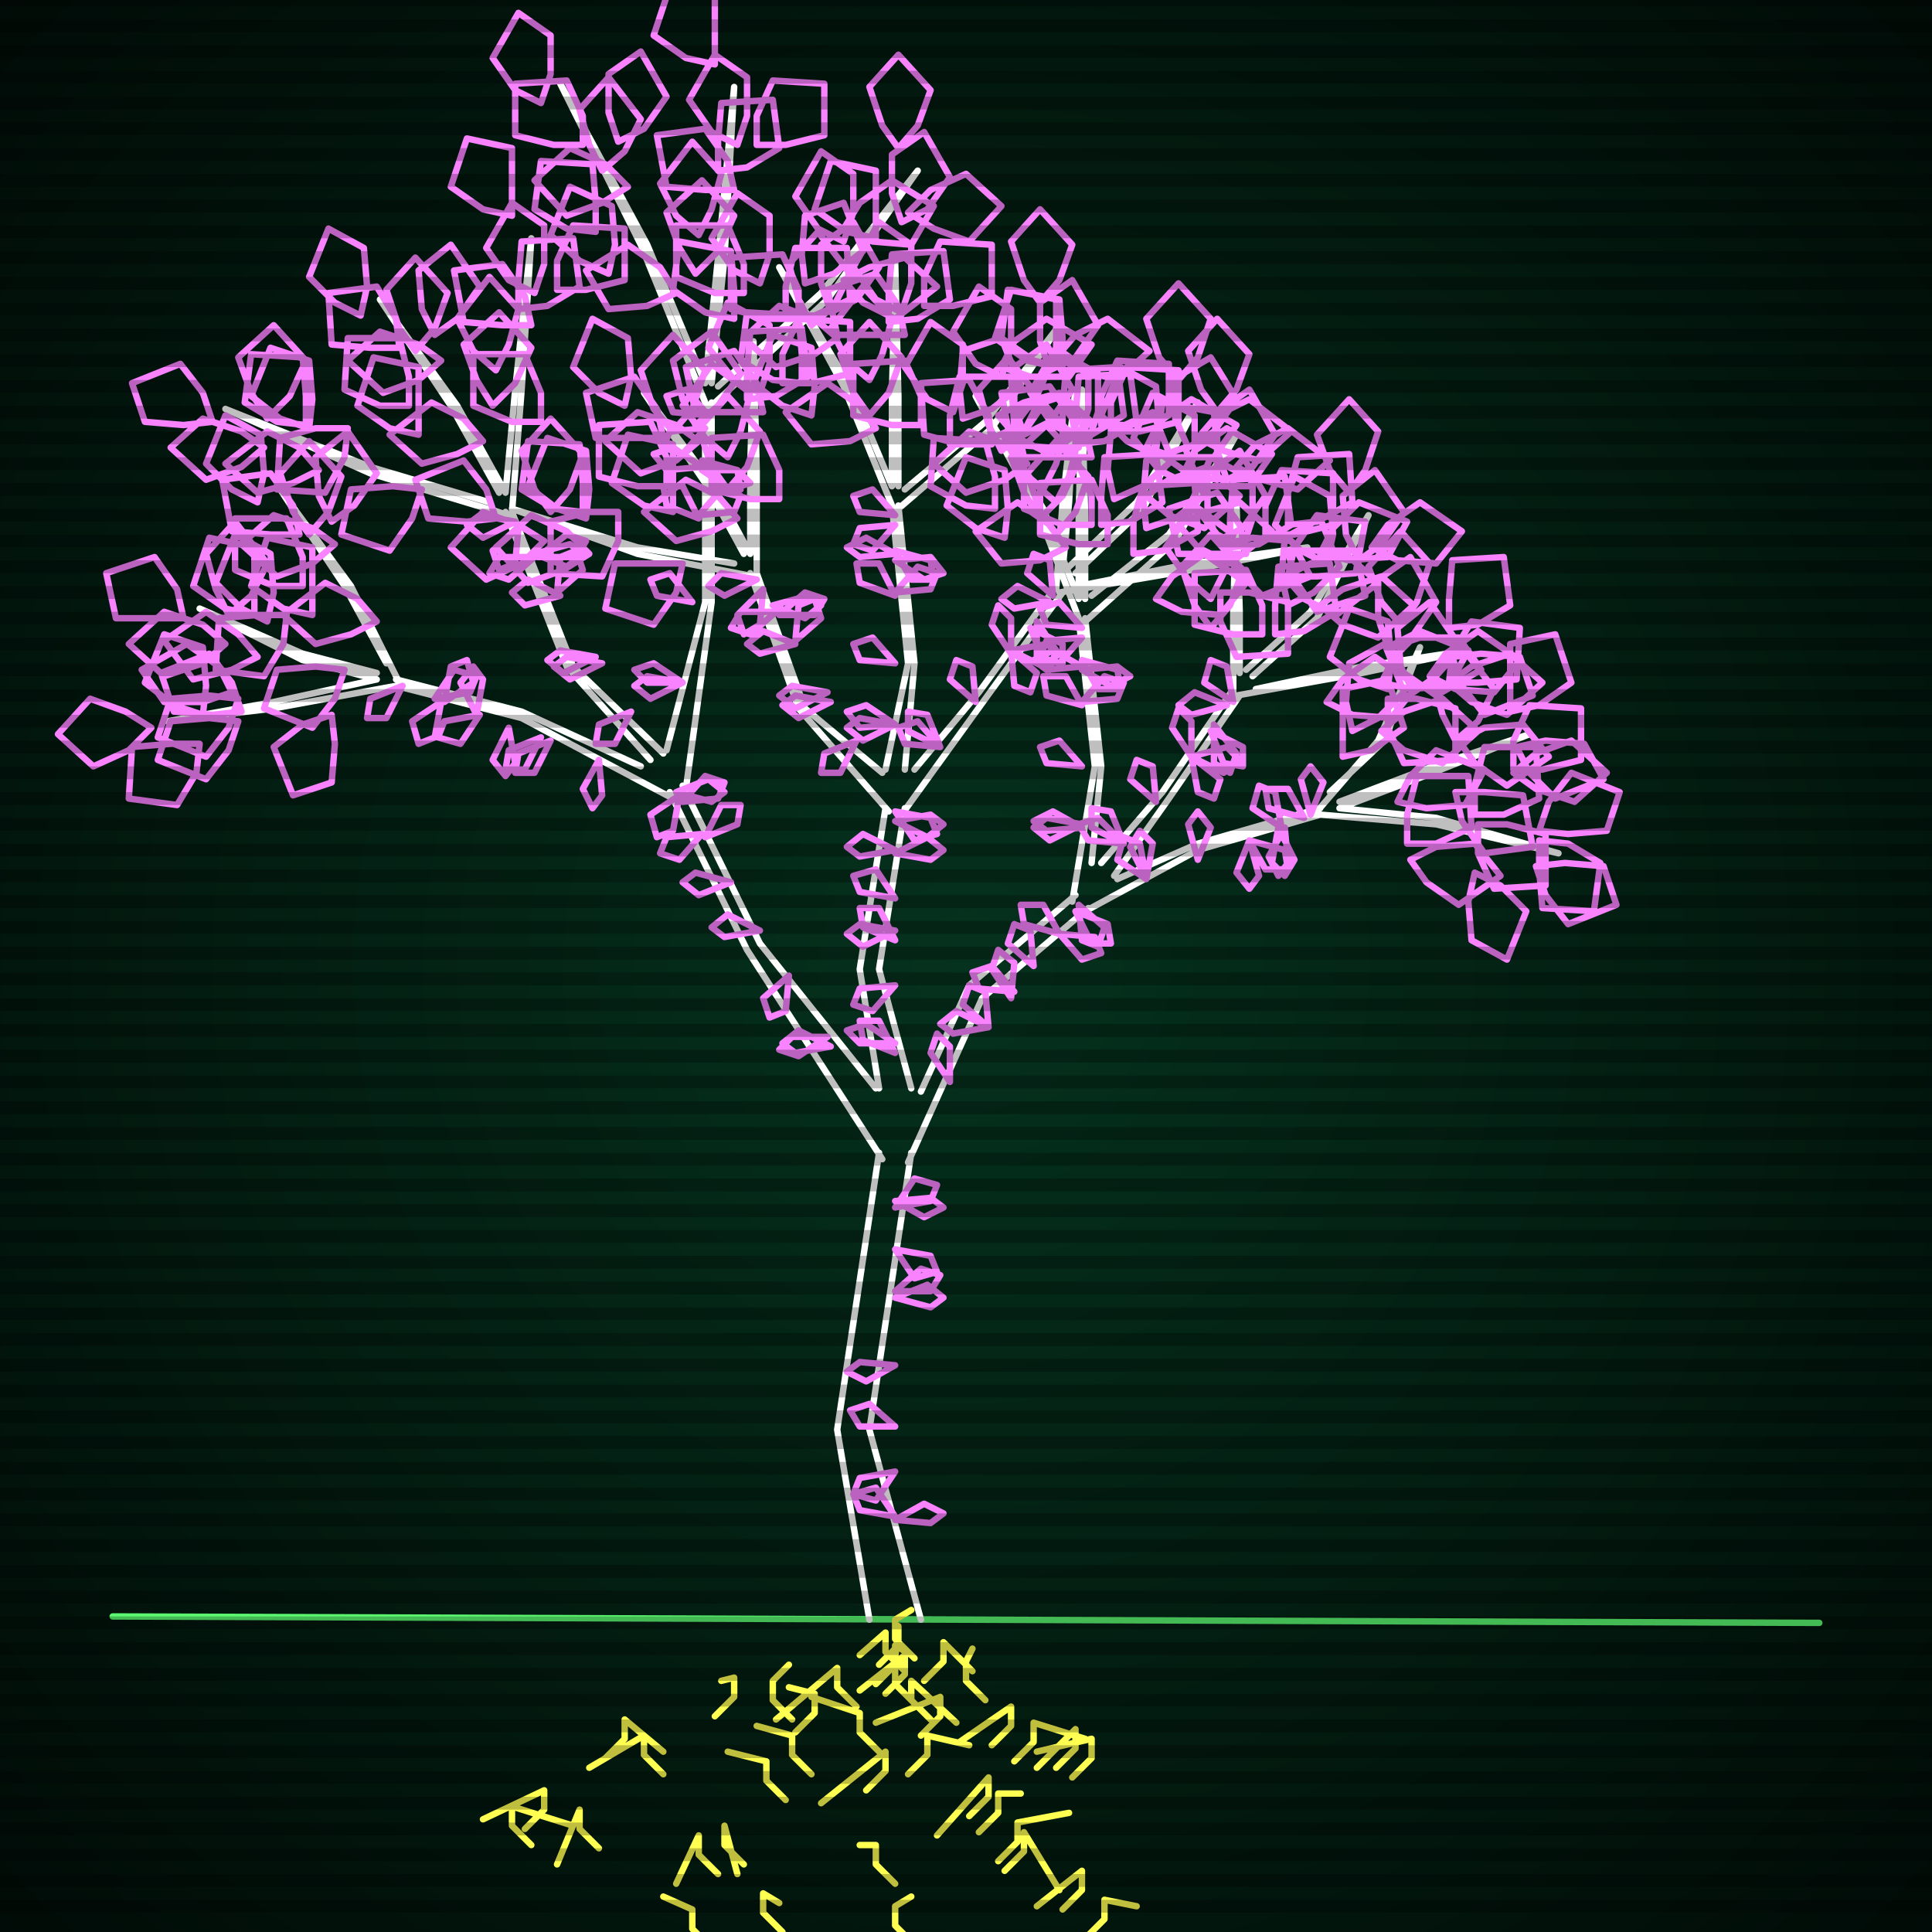
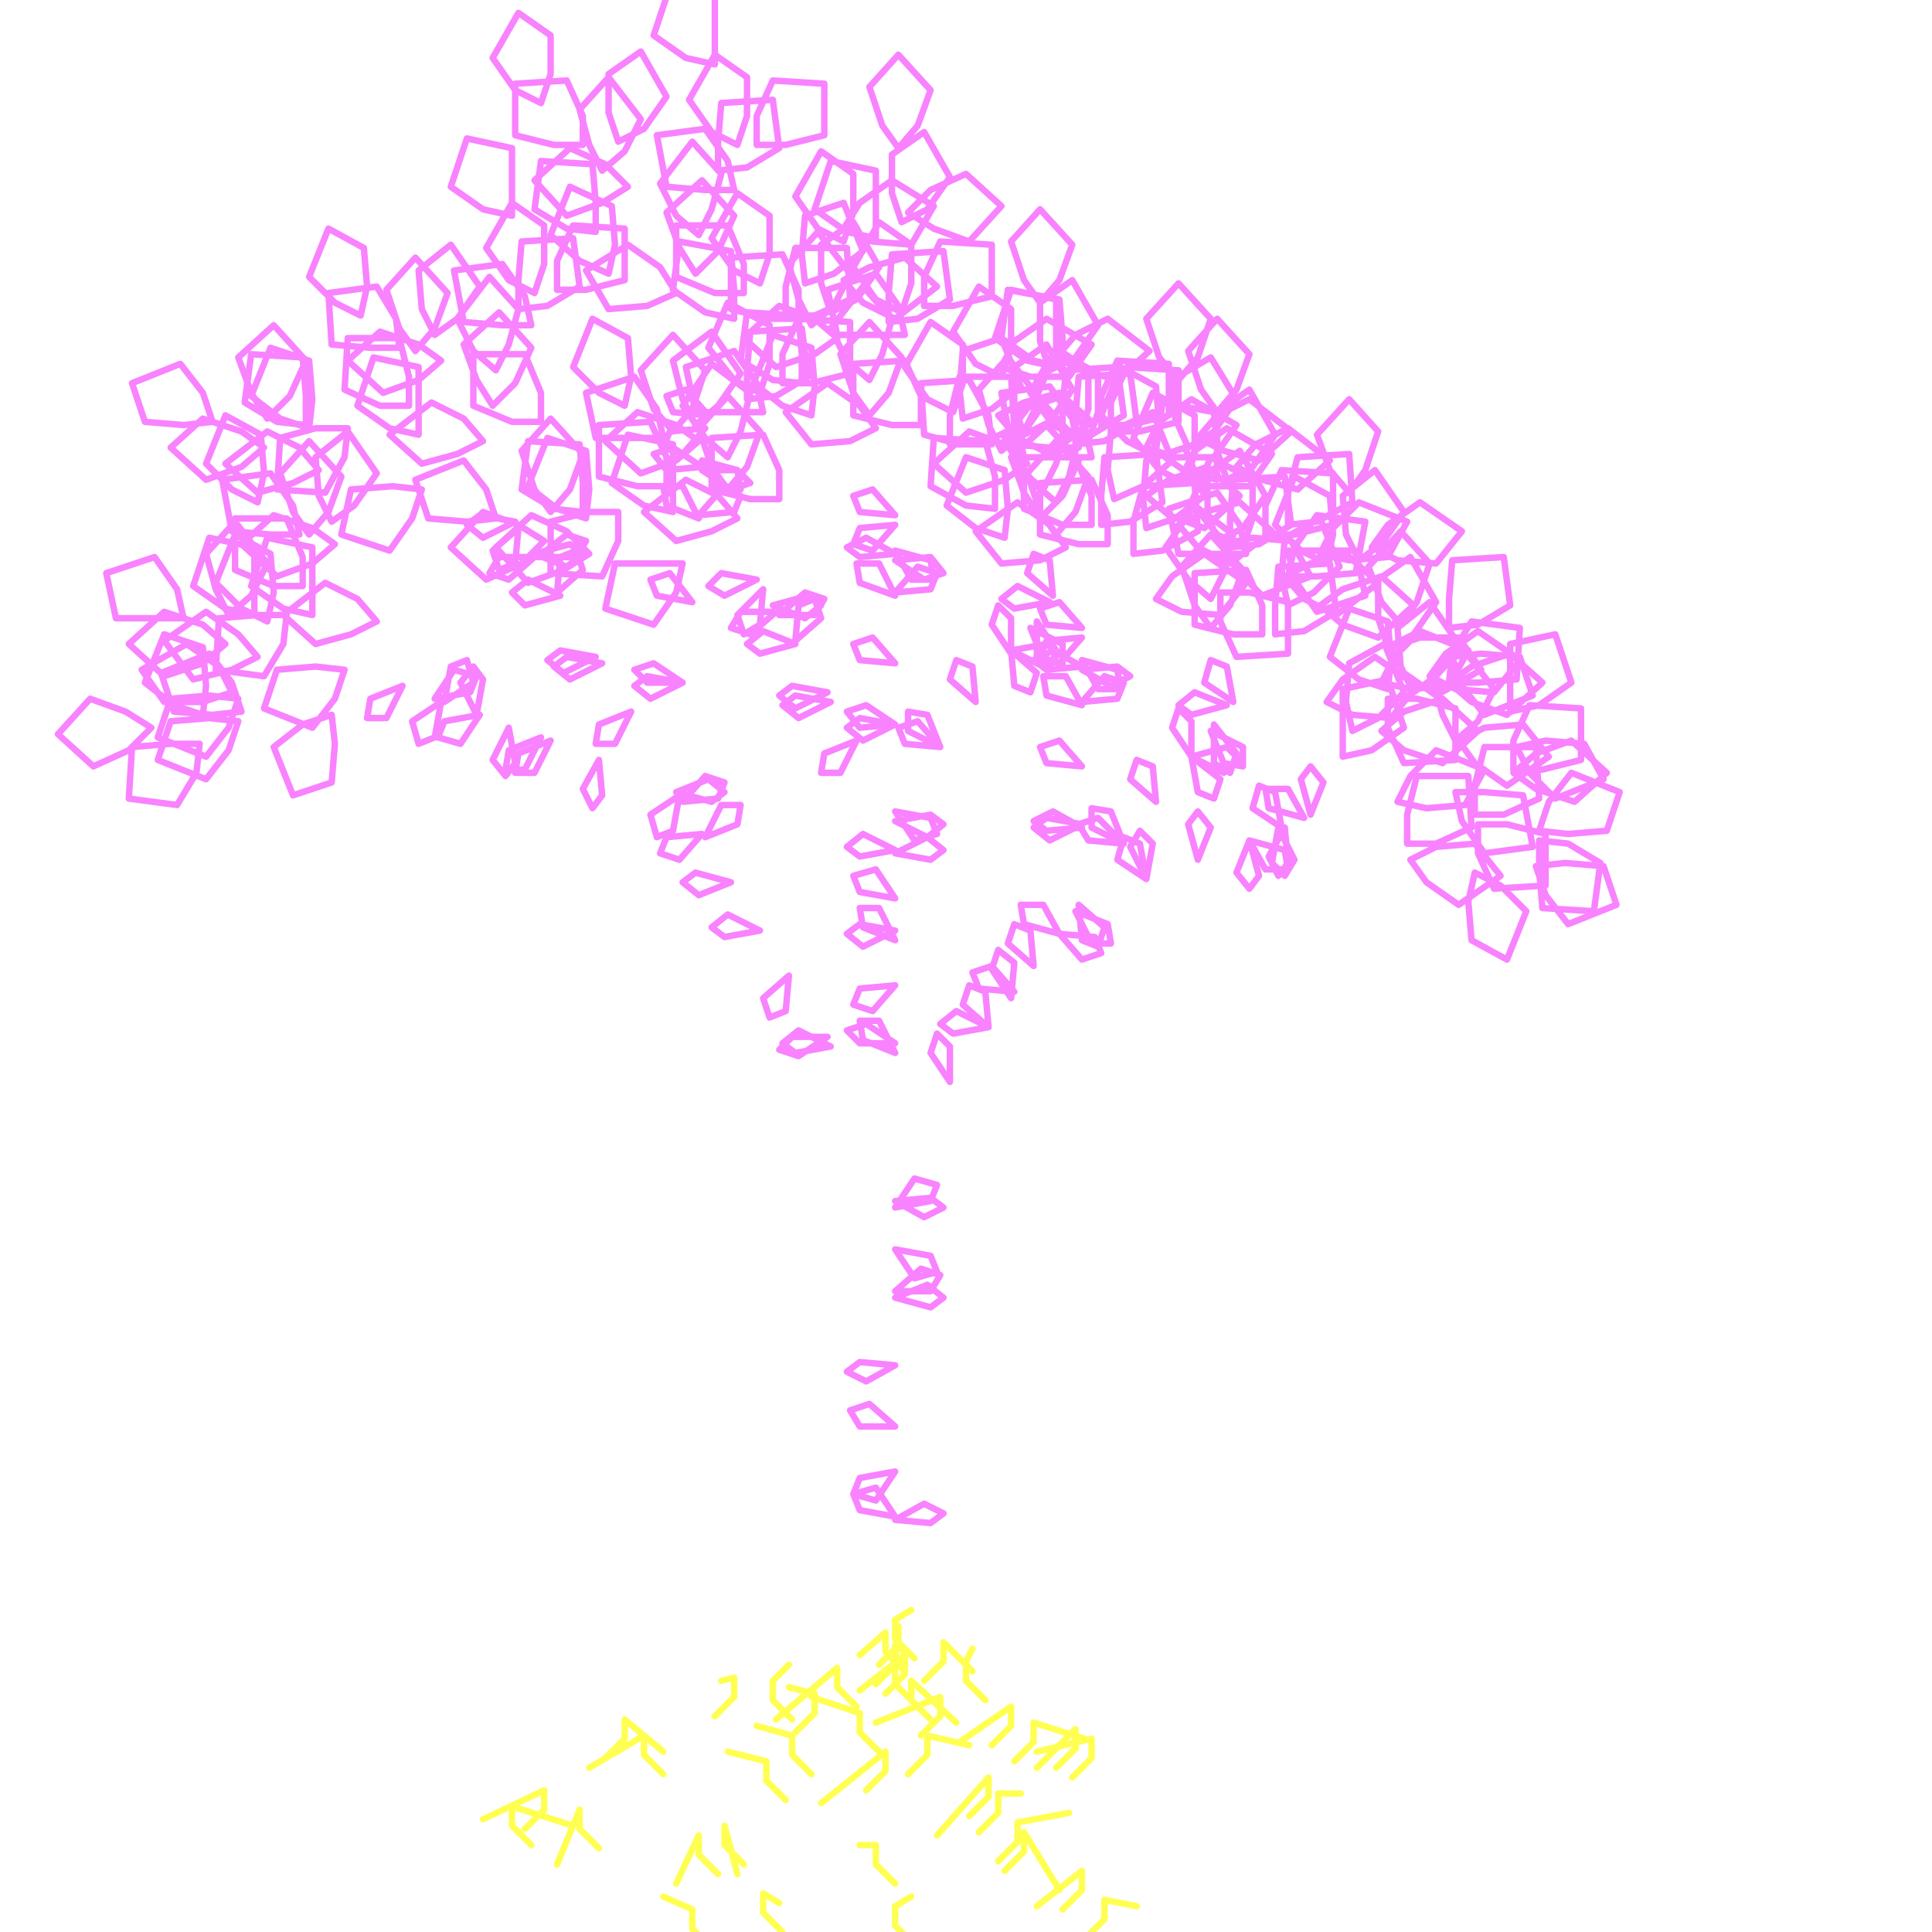
<svg xmlns="http://www.w3.org/2000/svg" width="600" height="600">
  <style>
                @keyframes glow {0 % {opacity: 0.6;}
                3% {opacity: 0.9;} 30% {opacity: 0.6} 70% {opacity: 0.9}}
    
                .flicker {
                animation: glow 3s linear infinite alternate;
                animation-duration: 2.5s;
                animation-delay: 3.7s;
            }
    
    
            </style>
  <defs>
    <radialGradient id="screenGradient" r="100%">
      <stop offset="0%" stop-color="#05321e" />
      <stop offset="90%" stop-color="black" />
    </radialGradient>
  </defs>
-   <rect fill="black" width="600" height="600" />
-   <rect className="flicker" fill="url(#screenGradient)" width="600" height="600" />
-   <path id="ground-path" className="flicker" style="fill: none;stroke: #5bf870;stroke-width:2px;stroke-linecap:round;stroke-linejoin:round;stroke-miterlimit:4;stroke-dasharray:none" d="M 35 502 L 565 504 " />
-   <path id="branch-path" className="flicker" style="fill: none;stroke: #ffffff;stroke-width:2px;stroke-linecap:round;stroke-linejoin:round;stroke-miterlimit:4;stroke-dasharray:none" d="M 270 503 L 260 444 L 273 358 M 283 358 L 270 444 L 286 503 M 274 360 L 232 295 L 208 246 M 212 244 L 236 293 L 272 338 M 209 248 L 162 223 L 123 213 M 123 211 L 162 221 L 199 238 M 123 213 L 85 220 L 52 224 L 85 218 L 117 211 M 117 211 L 94 205 L 62 189 L 94 203 L 117 209 M 120 206 L 107 182 L 87 152 L 109 182 L 124 212 M 202 236 L 176 207 L 157 159 M 159 159 L 178 207 L 206 234 M 158 160 L 115 147 L 70 127 L 115 145 L 152 156 M 155 153 L 140 126 L 118 93 L 142 126 L 157 153 M 157 153 L 160 121 L 165 74 L 162 121 L 159 159 M 207 233 L 219 187 L 219 125 M 221 125 L 221 187 L 213 245 M 219 125 L 199 76 L 174 26 L 201 76 L 219 119 M 219 119 L 223 80 L 228 27 L 225 80 L 221 119 M 223 120 L 255 91 L 285 53 L 257 93 L 221 126 M 273 338 L 267 301 L 275 251 M 281 251 L 273 301 L 283 338 M 276 252 L 248 220 L 233 178 M 235 178 L 250 220 L 274 240 M 234 179 L 198 172 L 159 158 L 198 170 L 228 175 M 231 172 L 219 150 L 200 122 L 221 150 L 233 172 M 233 172 L 233 146 L 234 106 L 235 146 L 235 178 M 275 239 L 282 206 L 277 157 M 279 157 L 284 206 L 281 239 M 277 157 L 262 120 L 242 83 L 264 120 L 277 151 M 277 151 L 277 123 L 278 81 L 279 123 L 279 151 M 281 152 L 306 131 L 329 101 L 308 133 L 279 158 M 284 239 L 304 215 L 328 182 M 330 184 L 306 217 L 280 253 M 328 183 L 330 156 L 334 121 L 332 156 L 330 177 M 332 176 L 353 156 L 372 125 L 355 158 L 334 178 M 335 182 L 370 175 L 406 170 L 370 177 L 329 184 M 286 339 L 301 306 L 334 278 M 338 282 L 305 310 L 282 361 M 333 280 L 340 238 L 335 192 M 337 192 L 342 238 L 339 268 M 335 192 L 322 158 L 303 123 L 324 158 L 335 186 M 335 186 L 335 161 L 336 121 L 337 161 L 337 186 M 339 185 L 363 166 L 384 135 L 365 168 L 337 193 M 342 268 L 361 246 L 383 214 M 385 216 L 363 248 L 346 272 M 383 215 L 383 190 L 384 156 L 385 190 L 385 209 M 387 208 L 407 190 L 425 160 L 409 192 L 389 210 M 390 214 L 423 207 L 456 202 L 423 209 L 384 216 M 347 273 L 372 262 L 410 251 M 410 253 L 372 264 L 337 283 M 409 252 L 428 230 L 441 201 L 430 230 L 413 246 M 416 249 L 445 238 L 475 228 L 445 240 L 416 251 M 416 251 L 446 254 L 484 265 L 446 256 L 410 253 " />
  <path id="leaf-path" className="flicker" style="fill: none;stroke: #f982ff;stroke-width:2px;stroke-linecap:round;stroke-linejoin:round;stroke-miterlimit:4;stroke-dasharray:none" d="M 278 401 L 286 394 L 292 396 L 289 401 L 278 401 M 278 457 L 272 466 L 265 464 L 267 459 L 278 457 M 278 471 L 267 469 L 265 464 L 272 462 L 278 471 M 278 373 L 289 372 L 293 375 L 287 378 L 278 373 M 278 403 L 288 399 L 293 403 L 289 406 L 278 403 M 278 424 L 269 429 L 263 426 L 267 423 L 278 424 M 278 443 L 267 443 L 264 438 L 270 436 L 278 443 M 278 388 L 289 390 L 291 395 L 284 397 L 278 388 M 278 375 L 284 366 L 291 368 L 289 373 L 278 375 M 278 472 L 287 467 L 293 470 L 289 473 L 278 472 M 211 247 L 209 258 L 204 260 L 202 253 L 211 247 M 257 322 L 248 328 L 242 326 L 246 322 L 257 322 M 227 274 L 217 278 L 212 274 L 216 271 L 227 274 M 218 259 L 211 267 L 205 265 L 207 260 L 218 259 M 236 289 L 225 291 L 221 288 L 226 284 L 236 289 M 210 246 L 220 242 L 225 246 L 221 249 L 210 246 M 219 260 L 224 250 L 230 250 L 229 256 L 219 260 M 245 303 L 244 314 L 239 316 L 237 310 L 245 303 M 258 325 L 247 327 L 243 324 L 248 320 L 258 325 M 212 249 L 219 241 L 225 243 L 223 248 L 212 249 M 158 226 L 160 237 L 157 241 L 153 236 L 158 226 M 171 230 L 166 240 L 160 240 L 161 234 L 171 230 M 137 218 L 135 229 L 130 231 L 128 224 L 137 218 M 149 222 L 143 231 L 136 229 L 138 224 L 149 222 M 125 213 L 120 223 L 114 223 L 115 217 L 125 213 M 138 218 L 140 207 L 145 205 L 147 212 L 138 218 M 148 222 L 143 212 L 147 207 L 150 211 L 148 222 M 186 236 L 187 247 L 184 251 L 181 245 L 186 236 M 168 229 L 163 239 L 157 239 L 158 233 L 168 229 M 135 217 L 141 208 L 148 210 L 146 215 L 135 217 M 74 217 L 71 226 L 64 235 L 49 229 L 53 217 L 65 216 L 74 217 M 63 222 L 54 219 L 45 212 L 51 197 L 63 201 L 64 213 L 63 222 M 47 226 L 40 233 L 29 238 L 18 228 L 28 217 L 39 221 L 47 226 M 103 222 L 104 231 L 103 243 L 91 247 L 85 232 L 94 225 L 103 222 M 74 224 L 71 233 L 64 242 L 49 236 L 53 224 L 65 223 L 74 224 M 62 231 L 61 240 L 55 250 L 40 248 L 41 232 L 53 231 L 62 231 M 75 221 L 66 222 L 54 221 L 50 209 L 65 203 L 72 212 L 75 221 M 72 215 L 63 218 L 51 218 L 44 208 L 58 200 L 68 207 L 72 215 M 71 191 L 67 183 L 64 172 L 73 162 L 83 175 L 78 185 L 71 191 M 57 192 L 48 192 L 36 192 L 33 178 L 48 173 L 55 183 L 57 192 M 107 208 L 104 217 L 97 226 L 82 220 L 86 208 L 98 207 L 107 208 M 80 204 L 72 208 L 60 211 L 51 199 L 64 190 L 74 197 L 80 204 M 70 200 L 63 206 L 51 210 L 40 200 L 51 190 L 63 194 L 70 200 M 83 193 L 75 189 L 67 181 L 73 166 L 84 172 L 85 184 L 83 193 M 79 191 L 70 189 L 60 182 L 65 167 L 79 170 L 79 182 L 79 191 M 89 191 L 88 200 L 82 210 L 67 208 L 68 192 L 80 191 L 89 191 M 80 156 L 72 152 L 64 144 L 70 129 L 81 135 L 82 147 L 80 156 M 117 193 L 109 197 L 98 200 L 88 191 L 101 181 L 111 186 L 117 193 M 94 182 L 85 182 L 73 177 L 73 161 L 89 161 L 94 173 L 94 182 M 93 166 L 84 166 L 72 165 L 69 149 L 84 147 L 91 157 L 93 166 M 103 162 L 99 154 L 98 142 L 108 134 L 117 147 L 110 157 L 103 162 M 96 166 L 91 159 L 87 147 L 96 137 L 106 148 L 102 159 L 96 166 M 104 169 L 97 175 L 86 179 L 75 169 L 85 160 L 97 164 L 104 169 M 97 191 L 88 189 L 78 182 L 83 167 L 97 170 L 97 182 L 97 191 M 187 206 L 177 211 L 172 207 L 176 204 L 187 206 M 166 173 L 158 180 L 152 178 L 155 173 L 166 173 M 174 185 L 163 188 L 159 184 L 164 180 L 174 185 M 160 162 L 150 167 L 145 163 L 149 160 L 160 162 M 167 173 L 176 166 L 182 168 L 179 173 L 167 173 M 173 184 L 174 173 L 179 171 L 181 177 L 173 184 M 196 221 L 191 231 L 185 231 L 186 225 L 196 221 M 185 204 L 175 209 L 170 205 L 174 202 L 185 204 M 166 172 L 177 169 L 181 172 L 176 176 L 166 172 M 161 164 L 160 175 L 155 177 L 153 171 L 161 164 M 83 130 L 78 122 L 74 111 L 85 101 L 95 112 L 90 123 L 83 130 M 66 131 L 57 132 L 45 131 L 41 119 L 56 113 L 63 122 L 66 131 M 131 152 L 128 161 L 121 171 L 106 166 L 109 152 L 122 151 L 131 152 M 99 146 L 91 150 L 80 153 L 70 144 L 83 134 L 93 139 L 99 146 M 82 139 L 75 145 L 64 149 L 53 139 L 63 130 L 75 134 L 82 139 M 96 133 L 87 130 L 78 123 L 84 108 L 96 112 L 97 124 L 96 133 M 95 132 L 86 131 L 76 125 L 78 110 L 94 111 L 95 123 L 95 132 M 108 133 L 107 142 L 101 153 L 86 152 L 87 136 L 98 133 L 108 133 M 112 98 L 104 94 L 96 86 L 102 71 L 113 77 L 114 89 L 112 98 M 150 137 L 142 141 L 131 144 L 121 135 L 134 125 L 144 130 L 150 137 M 127 126 L 118 126 L 107 121 L 108 105 L 124 105 L 127 117 L 127 126 M 124 108 L 115 108 L 103 107 L 102 91 L 117 89 L 123 99 L 124 108 M 135 104 L 131 96 L 130 84 L 140 76 L 149 89 L 142 99 L 135 104 M 129 109 L 124 102 L 120 90 L 129 80 L 139 91 L 135 102 L 129 109 M 137 112 L 130 118 L 119 122 L 108 112 L 118 103 L 130 107 L 137 112 M 130 135 L 121 133 L 111 126 L 116 111 L 130 114 L 130 126 L 130 135 M 168 131 L 159 131 L 147 126 L 147 110 L 163 110 L 168 122 L 168 131 M 154 115 L 147 109 L 142 99 L 152 86 L 161 96 L 158 107 L 154 115 M 166 91 L 158 87 L 151 77 L 159 63 L 169 70 L 169 82 L 166 91 M 173 90 L 173 81 L 178 70 L 194 71 L 194 87 L 182 90 L 173 90 M 161 96 L 161 87 L 162 75 L 178 74 L 180 89 L 170 95 L 161 96 M 165 101 L 156 101 L 144 100 L 141 84 L 156 82 L 163 92 L 165 101 M 153 126 L 148 118 L 144 107 L 155 97 L 165 108 L 160 119 L 153 126 M 159 67 L 150 65 L 140 58 L 145 43 L 159 46 L 159 58 L 159 67 M 218 145 L 207 146 L 203 141 L 209 139 L 218 145 M 217 161 L 207 157 L 206 151 L 212 151 L 217 161 M 220 129 L 209 128 L 207 123 L 213 121 L 220 129 M 218 146 L 229 146 L 233 150 L 227 152 L 218 146 M 217 160 L 224 152 L 230 154 L 228 159 L 217 160 M 212 212 L 202 217 L 197 213 L 201 210 L 212 212 M 215 187 L 204 185 L 202 180 L 208 178 L 215 187 M 218 143 L 229 146 L 230 152 L 223 152 L 218 143 M 219 133 L 212 141 L 206 139 L 208 134 L 219 133 M 212 212 L 201 212 L 197 208 L 203 206 L 212 212 M 168 32 L 160 28 L 153 18 L 161 4 L 171 11 L 171 23 L 168 32 M 210 91 L 201 95 L 189 96 L 182 84 L 195 76 L 205 83 L 210 91 M 185 72 L 176 71 L 166 65 L 168 50 L 184 51 L 185 63 L 185 72 M 181 45 L 172 45 L 160 42 L 160 26 L 176 25 L 181 36 L 181 45 M 192 44 L 189 35 L 189 23 L 199 16 L 207 30 L 200 40 L 192 44 M 187 53 L 183 45 L 180 34 L 189 24 L 199 37 L 194 47 L 187 53 M 195 58 L 187 63 L 176 67 L 166 56 L 177 46 L 188 51 L 195 58 M 189 85 L 180 81 L 171 73 L 177 58 L 190 64 L 191 76 L 189 85 M 231 91 L 222 91 L 210 86 L 210 70 L 226 70 L 231 82 L 231 91 M 217 73 L 210 67 L 205 57 L 215 44 L 224 54 L 221 65 L 217 73 M 229 45 L 221 41 L 214 31 L 222 17 L 232 24 L 232 36 L 229 45 M 235 45 L 235 36 L 240 25 L 256 26 L 256 42 L 244 45 L 235 45 M 223 53 L 223 44 L 224 32 L 240 31 L 242 46 L 232 52 L 223 53 M 228 59 L 219 59 L 207 58 L 204 42 L 219 40 L 226 50 L 228 59 M 216 85 L 211 77 L 207 66 L 218 56 L 228 67 L 223 78 L 216 85 M 222 20 L 213 18 L 203 11 L 208 -4 L 222 -1 L 222 11 L 222 20 M 250 88 L 249 79 L 250 67 L 262 63 L 268 78 L 259 85 L 250 88 M 280 69 L 277 60 L 277 48 L 287 41 L 295 55 L 288 65 L 280 69 M 282 66 L 289 59 L 300 54 L 311 64 L 301 75 L 290 71 L 282 66 M 262 71 L 267 63 L 277 56 L 290 64 L 283 76 L 271 75 L 262 71 M 262 75 L 254 71 L 247 61 L 255 47 L 265 54 L 265 66 L 262 75 M 244 98 L 244 89 L 247 77 L 263 77 L 264 93 L 253 98 L 244 98 M 279 46 L 274 39 L 270 27 L 279 17 L 289 28 L 285 39 L 279 46 M 262 87 L 270 83 L 281 80 L 291 89 L 278 99 L 268 94 L 262 87 M 278 324 L 267 324 L 263 320 L 269 318 L 278 324 M 278 279 L 267 277 L 265 272 L 272 270 L 278 279 M 278 264 L 267 266 L 263 263 L 268 259 L 278 264 M 278 292 L 268 288 L 267 282 L 273 282 L 278 292 M 278 252 L 289 254 L 291 259 L 284 261 L 278 252 M 278 265 L 288 260 L 293 264 L 289 267 L 278 265 M 278 306 L 271 314 L 265 312 L 267 307 L 278 306 M 278 327 L 268 323 L 267 317 L 273 317 L 278 327 M 278 255 L 289 253 L 293 256 L 288 260 L 278 255 M 278 289 L 268 294 L 263 290 L 267 287 L 278 289 M 258 218 L 248 223 L 243 219 L 247 216 L 258 218 M 241 190 L 233 197 L 227 195 L 230 190 L 241 190 M 247 200 L 236 203 L 232 200 L 237 196 L 247 200 M 235 180 L 225 185 L 220 182 L 224 178 L 235 180 M 242 191 L 250 184 L 256 186 L 253 191 L 242 191 M 247 199 L 248 188 L 253 186 L 255 192 L 247 199 M 266 230 L 261 240 L 255 240 L 256 234 L 266 230 M 257 215 L 247 220 L 242 216 L 246 213 L 257 215 M 240 188 L 251 185 L 255 188 L 250 192 L 240 188 M 237 183 L 236 194 L 231 197 L 229 191 L 237 183 M 171 159 L 166 152 L 162 140 L 171 130 L 181 141 L 177 152 L 171 159 M 154 161 L 145 162 L 133 161 L 129 149 L 144 143 L 151 152 L 154 161 M 212 175 L 210 184 L 203 194 L 188 189 L 191 175 L 203 175 L 212 175 M 183 172 L 175 177 L 164 181 L 154 170 L 165 160 L 176 165 L 183 172 M 169 168 L 162 175 L 151 180 L 140 170 L 150 159 L 161 163 L 169 168 M 182 161 L 173 158 L 164 151 L 170 136 L 182 140 L 183 152 L 182 161 M 181 159 L 172 158 L 162 152 L 164 137 L 180 138 L 181 150 L 181 159 M 192 159 L 192 168 L 187 179 L 171 178 L 171 162 L 183 159 L 192 159 M 194 126 L 186 122 L 178 114 L 184 99 L 195 105 L 196 117 L 194 126 M 229 161 L 221 165 L 210 168 L 200 159 L 213 149 L 223 154 L 229 161 M 207 151 L 198 151 L 186 148 L 186 132 L 202 131 L 207 142 L 207 151 M 206 136 L 197 136 L 185 136 L 182 122 L 197 117 L 204 127 L 206 136 M 216 132 L 212 124 L 209 112 L 221 103 L 230 116 L 223 126 L 216 132 M 209 134 L 203 127 L 199 115 L 209 104 L 219 115 L 215 127 L 209 134 M 217 137 L 210 143 L 199 147 L 188 137 L 198 128 L 210 132 L 217 137 M 209 159 L 200 157 L 190 150 L 195 135 L 209 138 L 209 150 L 209 159 M 242 155 L 233 155 L 221 152 L 221 136 L 237 135 L 242 146 L 242 155 M 226 142 L 219 136 L 212 126 L 221 113 L 233 122 L 230 134 L 226 142 M 236 122 L 228 118 L 220 108 L 226 94 L 239 101 L 239 113 L 236 122 M 243 119 L 243 110 L 248 99 L 264 100 L 264 116 L 252 119 L 243 119 M 232 124 L 232 115 L 233 103 L 249 102 L 251 117 L 241 123 L 232 124 M 237 128 L 228 128 L 216 128 L 213 114 L 228 109 L 235 119 L 237 128 M 226 152 L 221 145 L 217 133 L 226 123 L 236 134 L 232 145 L 226 152 M 228 99 L 219 97 L 209 90 L 211 75 L 227 78 L 228 90 L 228 99 M 278 172 L 267 173 L 263 170 L 269 167 L 278 172 M 278 185 L 267 181 L 266 175 L 273 175 L 278 185 M 278 160 L 267 159 L 265 154 L 271 152 L 278 160 M 278 174 L 289 173 L 293 178 L 287 180 L 278 174 M 278 184 L 285 176 L 291 178 L 289 183 L 278 184 M 278 225 L 268 230 L 263 226 L 267 223 L 278 225 M 278 206 L 267 205 L 265 200 L 271 198 L 278 206 M 278 171 L 289 174 L 290 180 L 283 180 L 278 171 M 278 163 L 271 171 L 265 169 L 267 164 L 278 163 M 278 225 L 267 226 L 263 221 L 269 219 L 278 225 M 236 88 L 228 84 L 221 74 L 229 60 L 239 67 L 239 79 L 236 88 M 272 133 L 264 137 L 252 138 L 244 128 L 257 119 L 267 126 L 272 133 M 249 119 L 240 118 L 230 112 L 232 97 L 248 98 L 249 110 L 249 119 M 248 99 L 239 99 L 227 96 L 227 80 L 243 79 L 248 90 L 248 99 M 258 97 L 255 88 L 255 76 L 265 69 L 273 83 L 266 93 L 258 97 M 252 101 L 248 93 L 245 82 L 254 72 L 264 85 L 259 95 L 252 101 M 260 105 L 253 110 L 241 114 L 231 105 L 242 95 L 253 99 L 260 105 M 252 129 L 243 126 L 234 119 L 240 104 L 252 108 L 253 120 L 252 129 M 286 132 L 277 132 L 265 129 L 265 113 L 281 112 L 286 123 L 286 132 M 270 118 L 263 112 L 258 102 L 268 89 L 277 99 L 274 110 L 270 118 M 280 97 L 272 93 L 265 83 L 273 69 L 283 76 L 283 88 L 280 97 M 287 95 L 287 86 L 292 75 L 308 76 L 308 92 L 296 95 L 287 95 M 276 100 L 276 91 L 277 79 L 293 78 L 295 93 L 285 99 L 276 100 M 281 104 L 272 104 L 260 104 L 257 90 L 272 85 L 279 95 L 281 104 M 270 129 L 265 122 L 261 110 L 270 100 L 280 111 L 276 122 L 270 129 M 272 74 L 263 72 L 253 65 L 258 50 L 272 53 L 272 65 L 272 74 M 299 130 L 298 121 L 299 109 L 311 105 L 317 120 L 308 127 L 299 130 M 326 115 L 323 106 L 323 94 L 333 87 L 341 101 L 334 111 L 326 115 M 328 111 L 334 104 L 344 99 L 357 109 L 347 118 L 336 115 L 328 111 M 311 114 L 315 106 L 325 99 L 339 107 L 332 117 L 320 117 L 311 114 M 311 117 L 303 113 L 296 103 L 304 89 L 314 96 L 314 108 L 311 117 M 295 138 L 295 129 L 298 117 L 314 117 L 315 133 L 304 138 L 295 138 M 323 94 L 318 87 L 314 75 L 323 65 L 333 76 L 329 87 L 323 94 M 310 129 L 318 125 L 329 122 L 339 131 L 326 141 L 316 136 L 310 129 M 314 203 L 308 194 L 310 188 L 314 192 L 314 203 M 327 185 L 319 178 L 321 172 L 326 174 L 327 185 M 320 195 L 330 200 L 330 206 L 324 205 L 320 195 M 314 202 L 325 200 L 329 203 L 324 207 L 314 202 M 292 232 L 281 231 L 279 226 L 285 224 L 292 232 M 303 218 L 295 211 L 297 205 L 302 207 L 303 218 M 322 193 L 328 202 L 326 208 L 322 204 L 322 193 M 326 187 L 315 189 L 311 186 L 316 182 L 326 187 M 292 232 L 282 227 L 282 221 L 288 222 L 292 232 M 314 202 L 322 209 L 320 215 L 315 213 L 314 202 M 339 163 L 330 163 L 318 158 L 318 142 L 334 142 L 339 154 L 339 163 M 324 152 L 317 146 L 312 136 L 322 123 L 331 133 L 328 144 L 324 152 M 335 136 L 327 132 L 320 122 L 328 108 L 338 115 L 338 127 L 335 136 M 342 132 L 342 123 L 347 112 L 363 113 L 363 129 L 351 132 L 342 132 M 330 136 L 330 127 L 331 115 L 347 114 L 349 129 L 339 135 L 330 136 M 335 139 L 326 139 L 314 138 L 311 122 L 326 120 L 333 130 L 335 139 M 323 161 L 318 153 L 314 142 L 325 132 L 335 143 L 330 154 L 323 161 M 328 114 L 319 112 L 309 105 L 314 90 L 328 93 L 328 105 L 328 114 M 346 155 L 344 146 L 345 134 L 358 128 L 364 143 L 355 151 L 346 155 M 369 139 L 365 130 L 364 118 L 376 111 L 384 124 L 377 134 L 369 139 M 372 136 L 378 129 L 388 124 L 401 134 L 391 143 L 380 140 L 372 136 M 356 139 L 360 131 L 370 124 L 384 132 L 377 142 L 365 142 L 356 139 M 358 141 L 350 137 L 342 129 L 348 114 L 359 120 L 360 132 L 358 141 M 342 163 L 342 154 L 343 142 L 359 141 L 361 156 L 351 162 L 342 163 M 366 118 L 360 111 L 356 99 L 366 88 L 376 99 L 372 111 L 366 118 M 356 154 L 363 149 L 375 145 L 385 154 L 374 164 L 363 160 L 356 154 M 400 179 L 402 170 L 409 160 L 424 162 L 421 178 L 409 179 L 400 179 M 400 171 L 409 171 L 421 171 L 424 185 L 409 190 L 402 180 L 400 171 M 380 169 L 389 167 L 401 168 L 407 179 L 392 185 L 384 177 L 380 169 M 378 168 L 375 159 L 375 147 L 385 140 L 393 154 L 386 164 L 378 168 M 359 186 L 364 179 L 374 172 L 387 181 L 379 191 L 367 190 L 359 186 M 400 163 L 400 153 L 403 142 L 419 141 L 420 156 L 409 162 L 400 163 M 379 184 L 388 184 L 400 187 L 400 203 L 384 204 L 379 193 L 379 184 M 399 179 L 407 175 L 418 172 L 428 181 L 415 191 L 405 186 L 399 179 M 321 300 L 313 293 L 315 287 L 320 289 L 321 300 M 329 290 L 318 287 L 317 281 L 324 281 L 329 290 M 314 310 L 308 301 L 310 295 L 315 299 L 314 310 M 335 281 L 343 288 L 341 294 L 336 292 L 335 281 M 329 290 L 340 291 L 342 296 L 336 298 L 329 290 M 307 319 L 296 321 L 292 318 L 297 314 L 307 319 M 295 336 L 289 327 L 291 321 L 295 325 L 295 336 M 334 283 L 344 287 L 345 293 L 339 293 L 334 283 M 315 308 L 304 307 L 302 302 L 308 300 L 315 308 M 307 319 L 299 312 L 301 306 L 306 308 L 307 319 M 336 207 L 325 208 L 321 205 L 327 202 L 336 207 M 336 219 L 325 216 L 324 210 L 331 210 L 336 219 M 336 195 L 325 194 L 323 189 L 329 187 L 336 195 M 336 208 L 347 207 L 351 210 L 345 213 L 336 208 M 336 218 L 343 210 L 349 212 L 347 217 L 336 218 M 336 256 L 326 261 L 321 257 L 325 254 L 336 256 M 336 238 L 325 237 L 323 232 L 329 230 L 336 238 M 336 205 L 347 208 L 348 214 L 341 214 L 336 205 M 336 198 L 329 206 L 323 204 L 325 199 L 336 198 M 336 257 L 325 258 L 321 255 L 327 252 L 336 257 M 296 128 L 288 124 L 281 114 L 289 100 L 299 107 L 299 119 L 296 128 M 331 170 L 323 174 L 311 175 L 303 165 L 316 156 L 326 163 L 331 170 M 309 158 L 300 157 L 289 151 L 290 136 L 306 137 L 309 148 L 309 158 M 308 138 L 298 138 L 287 135 L 286 119 L 301 118 L 307 129 L 308 138 M 318 135 L 315 126 L 315 114 L 325 107 L 333 121 L 326 131 L 318 135 M 311 140 L 307 132 L 304 121 L 313 111 L 323 124 L 318 134 L 311 140 M 319 144 L 312 149 L 300 153 L 290 144 L 301 134 L 312 138 L 319 144 M 312 167 L 303 164 L 294 157 L 300 142 L 312 146 L 313 158 L 312 167 M 344 169 L 335 169 L 323 166 L 323 150 L 339 149 L 344 160 L 344 169 M 328 156 L 321 150 L 314 140 L 323 127 L 335 136 L 332 148 L 328 156 M 338 137 L 330 133 L 322 123 L 328 109 L 341 116 L 341 128 L 338 137 M 345 134 L 345 125 L 350 114 L 366 115 L 366 131 L 354 134 L 345 134 M 334 138 L 334 129 L 335 117 L 351 116 L 353 131 L 343 137 L 334 138 M 339 142 L 330 142 L 318 142 L 315 128 L 330 123 L 337 133 L 339 142 M 328 166 L 323 159 L 319 147 L 328 137 L 338 148 L 334 159 L 328 166 M 330 114 L 321 112 L 311 105 L 313 90 L 329 93 L 330 105 L 330 114 M 356 164 L 355 155 L 356 143 L 368 139 L 374 154 L 365 161 L 356 164 M 381 149 L 378 140 L 378 128 L 388 121 L 396 135 L 389 145 L 381 149 M 384 145 L 390 138 L 400 133 L 413 143 L 403 152 L 392 149 L 384 145 M 367 148 L 371 140 L 381 133 L 395 141 L 388 151 L 376 151 L 367 148 M 368 150 L 360 146 L 352 136 L 358 122 L 371 129 L 371 141 L 368 150 M 352 172 L 352 162 L 355 151 L 371 150 L 372 165 L 361 171 L 352 172 M 378 128 L 373 121 L 369 109 L 378 99 L 388 110 L 384 121 L 378 128 M 366 163 L 374 159 L 385 156 L 395 165 L 382 175 L 372 170 L 366 163 M 370 235 L 364 226 L 366 220 L 370 224 L 370 235 M 383 218 L 374 212 L 376 205 L 381 207 L 383 218 M 376 227 L 386 232 L 386 238 L 380 237 L 376 227 M 370 235 L 381 232 L 385 236 L 380 240 L 370 235 M 349 262 L 338 261 L 335 256 L 341 254 L 349 262 M 359 249 L 351 242 L 353 236 L 358 238 L 359 249 M 377 225 L 384 234 L 382 240 L 377 237 L 377 225 M 381 219 L 370 222 L 366 219 L 371 215 L 381 219 M 349 262 L 339 257 L 339 251 L 345 252 L 349 262 M 370 235 L 379 242 L 377 248 L 372 246 L 370 235 M 392 197 L 383 197 L 371 194 L 371 178 L 387 177 L 392 188 L 392 197 M 376 186 L 369 180 L 362 170 L 371 157 L 383 166 L 380 178 L 376 186 M 386 170 L 378 166 L 370 156 L 376 142 L 389 149 L 389 161 L 386 170 M 393 166 L 393 157 L 398 146 L 414 147 L 414 163 L 402 166 L 393 166 M 382 170 L 382 161 L 383 149 L 399 148 L 401 163 L 391 169 L 382 170 M 387 172 L 378 172 L 366 172 L 363 158 L 378 153 L 385 163 L 387 172 M 376 195 L 371 188 L 367 176 L 376 166 L 386 177 L 382 188 L 376 195 M 378 149 L 369 147 L 359 140 L 361 125 L 377 128 L 378 140 L 378 149 M 400 188 L 398 179 L 399 167 L 410 161 L 416 176 L 408 184 L 400 188 M 422 174 L 418 166 L 417 154 L 427 146 L 436 159 L 429 169 L 422 174 M 426 170 L 431 163 L 441 156 L 454 165 L 446 175 L 434 174 L 426 170 M 410 172 L 414 164 L 422 156 L 437 162 L 431 173 L 419 174 L 410 172 M 412 175 L 404 171 L 396 163 L 402 148 L 413 154 L 414 166 L 412 175 M 396 197 L 396 188 L 397 176 L 413 175 L 415 190 L 405 196 L 396 197 M 419 153 L 413 146 L 409 135 L 419 124 L 428 134 L 424 146 L 419 153 M 410 188 L 417 183 L 429 179 L 439 188 L 428 198 L 417 194 L 410 188 M 450 212 L 451 203 L 457 193 L 472 195 L 471 211 L 459 212 L 450 212 M 451 204 L 460 203 L 472 204 L 476 216 L 461 222 L 454 213 L 451 204 M 432 201 L 441 198 L 453 198 L 460 208 L 446 216 L 436 209 L 432 201 M 431 201 L 428 192 L 428 180 L 438 173 L 446 187 L 439 197 L 431 201 M 412 218 L 417 211 L 427 204 L 440 213 L 432 223 L 420 222 L 412 218 M 450 195 L 450 186 L 451 174 L 467 173 L 469 188 L 459 194 L 450 195 M 431 217 L 440 217 L 452 220 L 452 236 L 436 237 L 431 226 L 431 217 M 450 212 L 457 207 L 469 203 L 479 212 L 468 222 L 457 218 L 450 212 M 407 253 L 404 242 L 407 238 L 411 243 L 407 253 M 397 257 L 402 267 L 399 272 L 395 268 L 397 257 M 388 261 L 399 264 L 400 270 L 393 270 L 388 261 M 356 273 L 347 267 L 349 260 L 354 262 L 356 273 M 372 267 L 369 256 L 372 252 L 376 257 L 372 267 M 399 257 L 400 268 L 397 272 L 394 266 L 399 257 M 405 254 L 394 251 L 393 245 L 400 245 L 405 254 M 356 273 L 351 263 L 354 258 L 358 262 L 356 273 M 388 261 L 391 272 L 388 276 L 384 271 L 388 261 M 398 257 L 389 251 L 391 244 L 396 246 L 398 257 M 420 227 L 418 218 L 419 206 L 430 200 L 436 215 L 428 223 L 420 227 M 439 215 L 435 207 L 434 195 L 444 187 L 453 200 L 446 210 L 439 215 M 444 210 L 449 203 L 459 196 L 472 205 L 464 215 L 452 214 L 444 210 M 429 212 L 433 204 L 441 196 L 456 202 L 450 213 L 438 214 L 429 212 M 431 214 L 422 211 L 413 204 L 419 189 L 431 193 L 432 205 L 431 214 M 417 235 L 417 226 L 417 214 L 431 211 L 436 226 L 426 233 L 417 235 M 435 194 L 429 187 L 425 176 L 435 165 L 444 175 L 440 187 L 435 194 M 429 227 L 436 221 L 448 217 L 459 227 L 448 237 L 436 233 L 429 227 M 470 239 L 470 230 L 475 219 L 491 220 L 491 236 L 479 239 L 470 239 M 471 232 L 480 230 L 492 231 L 498 242 L 483 248 L 475 240 L 471 232 M 453 230 L 461 226 L 473 225 L 481 235 L 468 244 L 458 237 L 453 230 M 452 230 L 448 222 L 445 211 L 454 201 L 464 214 L 459 224 L 452 230 M 434 249 L 438 241 L 446 233 L 461 239 L 455 250 L 443 251 L 434 249 M 469 221 L 469 212 L 469 200 L 483 197 L 488 212 L 478 219 L 469 221 M 452 246 L 461 246 L 473 247 L 476 263 L 461 265 L 454 255 L 452 246 M 470 240 L 477 234 L 488 230 L 499 240 L 489 249 L 477 245 L 470 240 M 478 261 L 487 262 L 497 268 L 495 283 L 479 282 L 478 270 L 478 261 M 459 256 L 468 256 L 480 259 L 480 275 L 464 276 L 459 265 L 459 256 M 458 253 L 458 244 L 461 232 L 477 232 L 478 248 L 467 253 L 458 253 M 438 267 L 446 263 L 458 262 L 466 272 L 453 281 L 443 274 L 438 267 M 478 258 L 481 249 L 488 240 L 503 246 L 499 258 L 487 259 L 478 258 M 458 271 L 466 275 L 474 283 L 468 298 L 457 292 L 456 280 L 458 271 M 477 269 L 486 268 L 498 269 L 502 281 L 487 287 L 480 278 L 477 269 M 437 262 L 437 253 L 440 241 L 456 241 L 457 257 L 446 262 L 437 262 " />
  <path id="root-path" className="flicker" style="fill: none;stroke: #ffff52;stroke-width:2px;stroke-linecap:round;stroke-linejoin:round;stroke-miterlimit:4;stroke-dasharray:none" d="M 283 500 L 278 503 L 278 509 L 284 515 M 278 515 L 279 505 L 279 511 L 273 517 M 267 514 L 275 507 L 275 513 L 281 519 M 283 514 L 278 511 L 278 517 L 272 523 M 267 525 L 281 514 L 281 520 L 275 526 M 280 516 L 278 517 L 278 523 L 284 529 M 302 519 L 293 510 L 293 516 L 287 522 M 297 535 L 283 522 L 283 528 L 289 534 M 241 534 L 260 518 L 260 524 L 266 530 M 302 512 L 300 516 L 300 522 L 306 528 M 272 535 L 292 527 L 292 533 L 286 539 M 252 527 L 267 532 L 267 538 L 273 544 M 245 524 L 253 526 L 253 532 L 247 538 M 301 542 L 288 539 L 288 545 L 282 551 M 255 560 L 275 544 L 275 550 L 269 556 M 245 517 L 240 522 L 240 528 L 246 534 M 298 541 L 314 530 L 314 536 L 308 542 M 235 536 L 246 539 L 246 545 L 252 551 M 224 522 L 228 521 L 228 527 L 222 533 M 337 540 L 321 535 L 321 541 L 315 547 M 291 570 L 307 552 L 307 558 L 301 564 M 226 544 L 238 547 L 238 553 L 244 559 M 317 557 L 310 557 L 310 563 L 304 569 M 322 549 L 334 537 L 334 543 L 328 549 M 267 573 L 272 573 L 272 579 L 278 585 M 322 544 L 339 540 L 339 546 L 333 552 M 332 563 L 316 566 L 316 572 L 310 578 M 329 587 L 318 569 L 318 575 L 312 581 M 229 582 L 225 567 L 225 573 L 231 579 M 183 549 L 200 539 L 200 545 L 206 551 M 283 589 L 278 592 L 278 598 L 284 604 M 206 544 L 194 534 L 194 540 L 188 546 M 210 585 L 217 570 L 217 576 L 223 582 M 242 591 L 237 588 L 237 594 L 243 600 M 322 592 L 336 581 L 336 587 L 330 593 M 284 606 L 269 607 L 269 613 L 275 619 M 296 621 L 314 604 L 314 610 L 308 616 M 206 589 L 215 593 L 215 599 L 221 605 M 353 592 L 343 590 L 343 596 L 337 602 M 303 632 L 288 618 L 288 624 L 282 630 M 173 579 L 180 562 L 180 568 L 186 574 M 210 606 L 208 603 L 208 609 L 214 615 M 150 565 L 169 556 L 169 562 L 163 568 M 270 627 L 278 631 L 278 637 L 284 643 M 255 630 L 244 627 L 244 633 L 238 639 M 276 651 L 278 637 L 278 643 L 272 649 M 178 567 L 159 561 L 159 567 L 165 573 M 229 644 L 219 625 L 219 631 L 213 637 " />
  <g id="stripes">
-     <path id="stripe-path" style="stroke: rgba(0, 0, 0, 0.25);stroke-width:4px;" d="M 0,0 L 600,0 M 0,8 L 600,8 M 0,16 L 600,16 M 0,24 L 600,24 M 0,32 L 600,32 M 0,40 L 600,40 M 0,48 L 600,48 M 0,56 L 600,56 M 0,64 L 600,64 M 0,72 L 600,72 M 0,80 L 600,80 M 0,88 L 600,88 M 0,96 L 600,96 M 0,104 L 600,104 M 0,112 L 600,112 M 0,120 L 600,120 M 0,128 L 600,128 M 0,136 L 600,136 M 0,144 L 600,144 M 0,152 L 600,152 M 0,160 L 600,160 M 0,168 L 600,168 M 0,176 L 600,176 M 0,184 L 600,184 M 0,192 L 600,192 M 0,200 L 600,200 M 0,208 L 600,208 M 0,216 L 600,216 M 0,224 L 600,224 M 0,232 L 600,232 M 0,240 L 600,240 M 0,248 L 600,248 M 0,256 L 600,256 M 0,264 L 600,264 M 0,272 L 600,272 M 0,280 L 600,280 M 0,288 L 600,288 M 0,296 L 600,296 M 0,304 L 600,304 M 0,312 L 600,312 M 0,320 L 600,320 M 0,328 L 600,328 M 0,336 L 600,336 M 0,344 L 600,344 M 0,352 L 600,352 M 0,360 L 600,360 M 0,368 L 600,368 M 0,376 L 600,376 M 0,384 L 600,384 M 0,392 L 600,392 M 0,400 L 600,400 M 0,408 L 600,408 M 0,416 L 600,416 M 0,424 L 600,424 M 0,432 L 600,432 M 0,440 L 600,440 M 0,448 L 600,448 M 0,456 L 600,456 M 0,464 L 600,464 M 0,472 L 600,472 M 0,480 L 600,480 M 0,488 L 600,488 M 0,496 L 600,496 M 0,504 L 600,504 M 0,512 L 600,512 M 0,520 L 600,520 M 0,528 L 600,528 M 0,536 L 600,536 M 0,544 L 600,544 M 0,552 L 600,552 M 0,560 L 600,560 M 0,568 L 600,568 M 0,576 L 600,576 M 0,584 L 600,584 M 0,592 L 600,592 z" />
-   </g>
+     </g>
</svg>